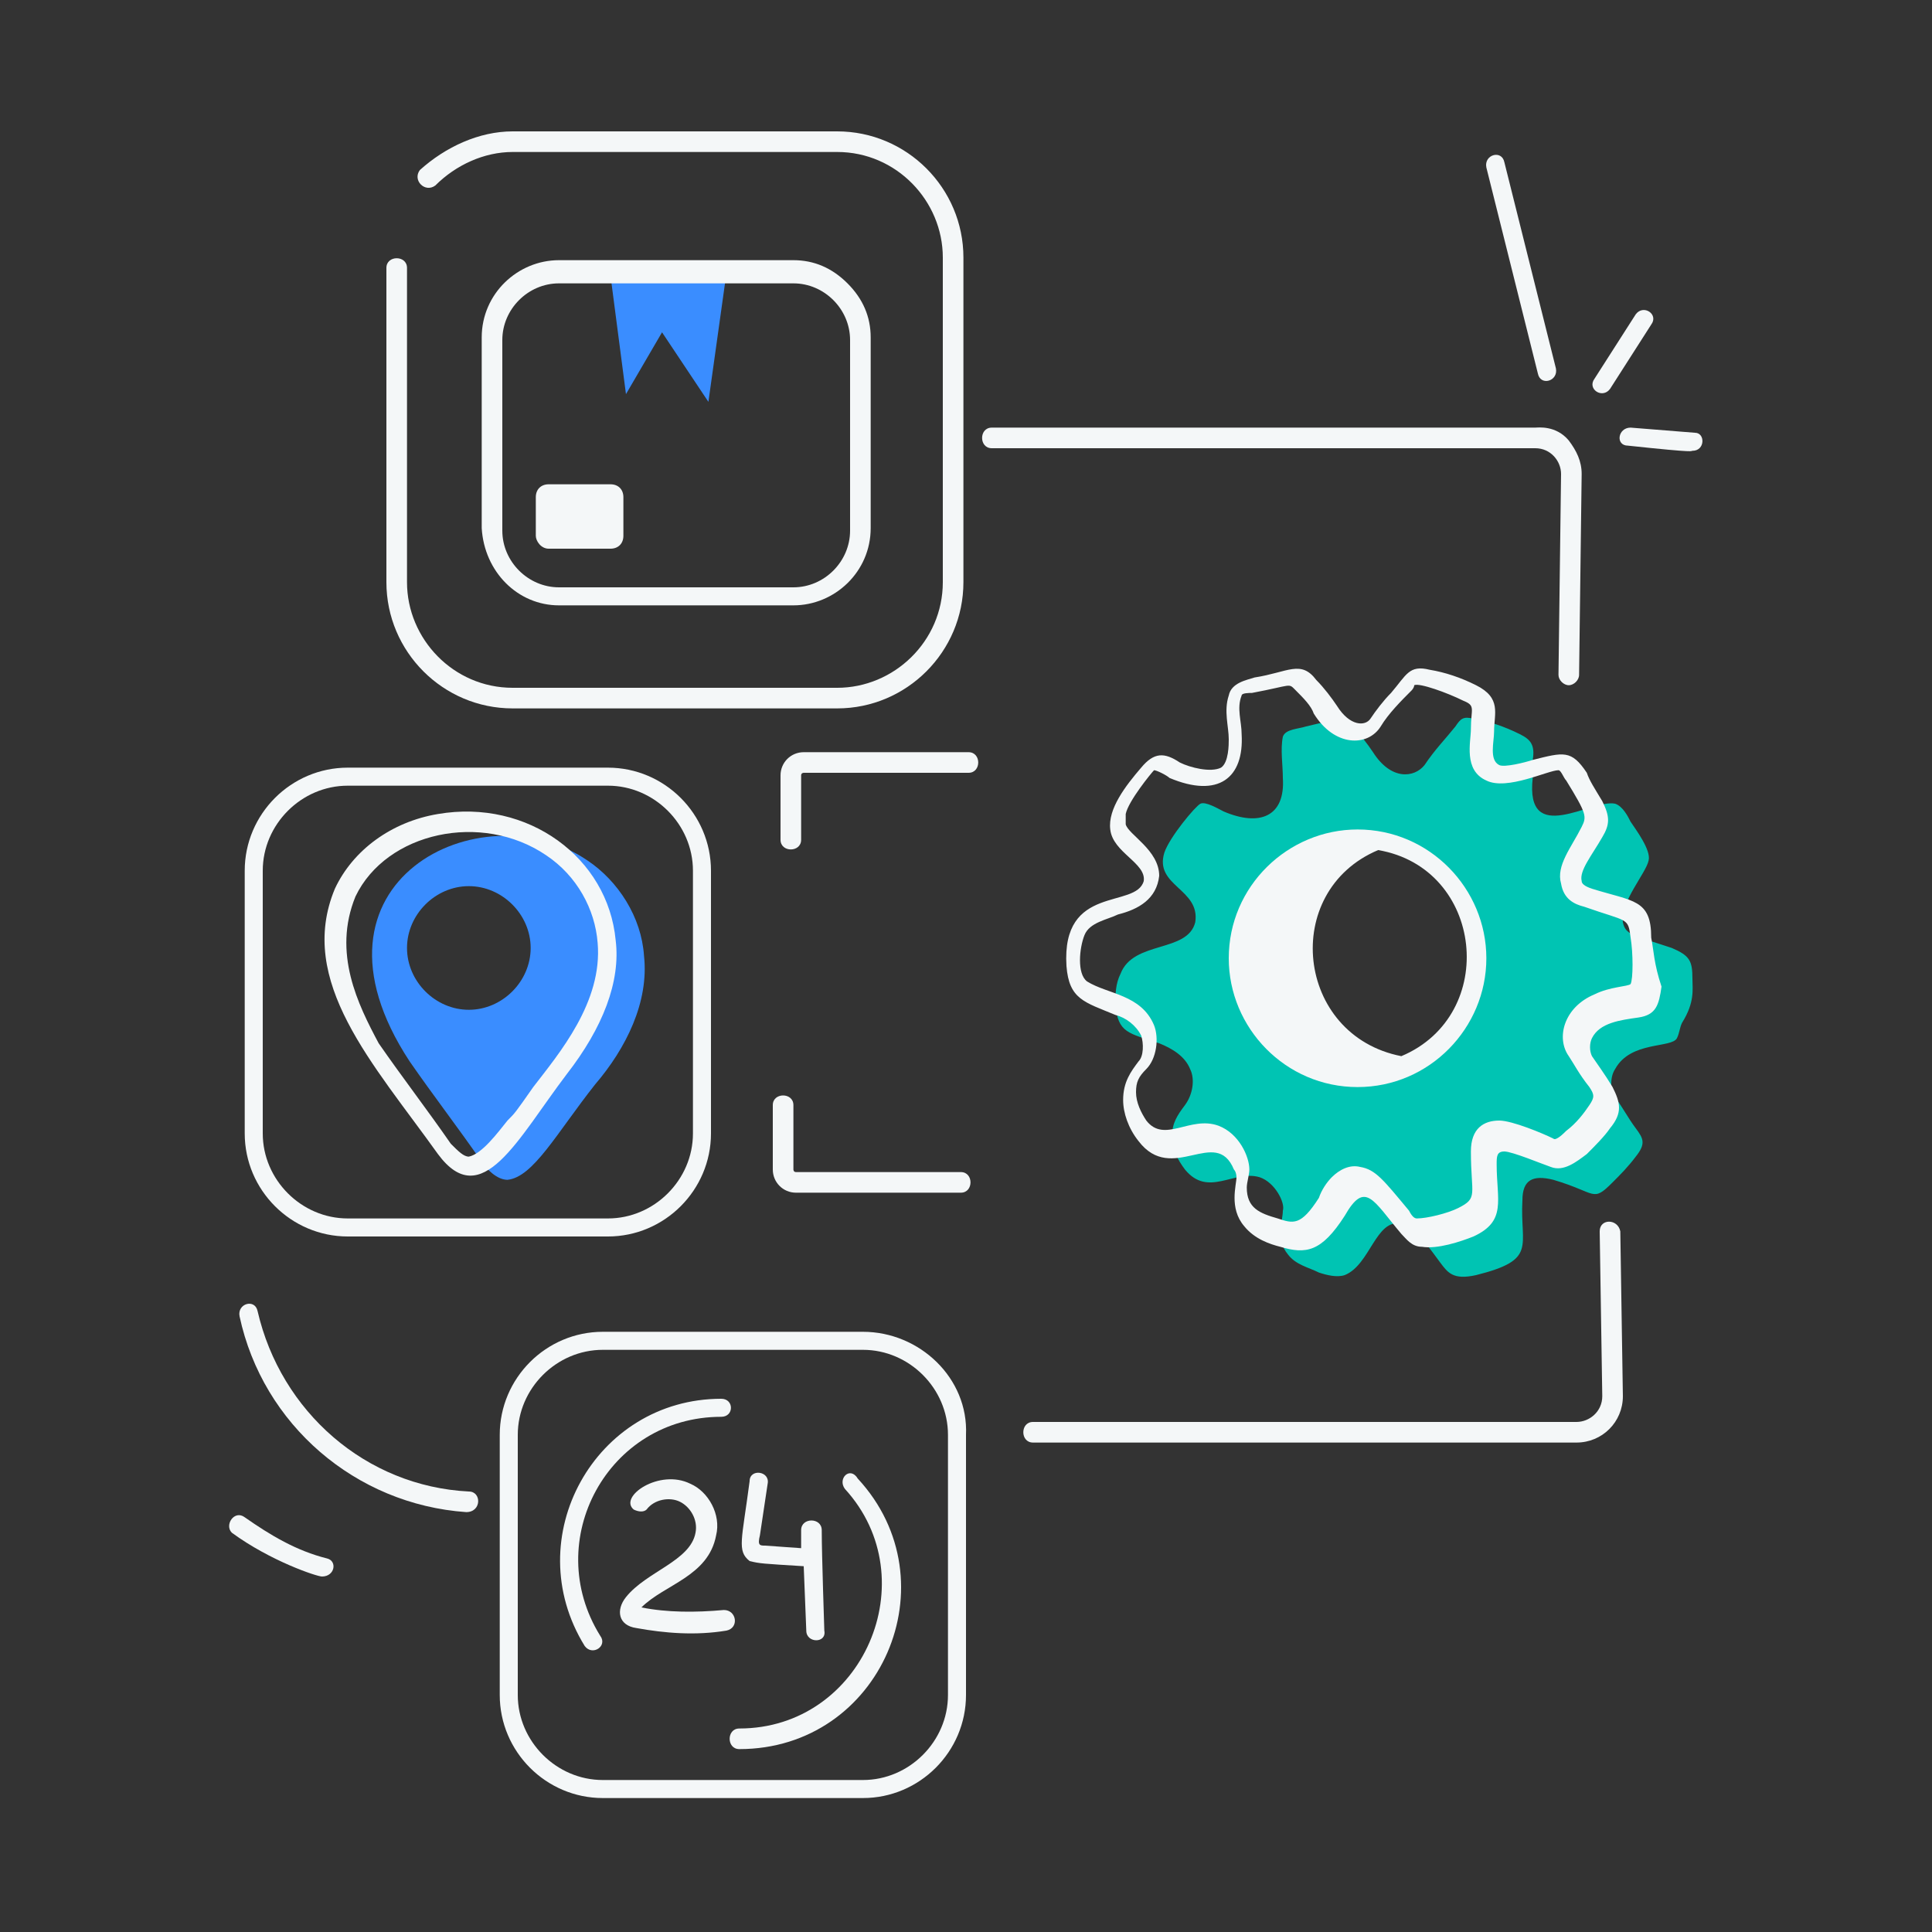
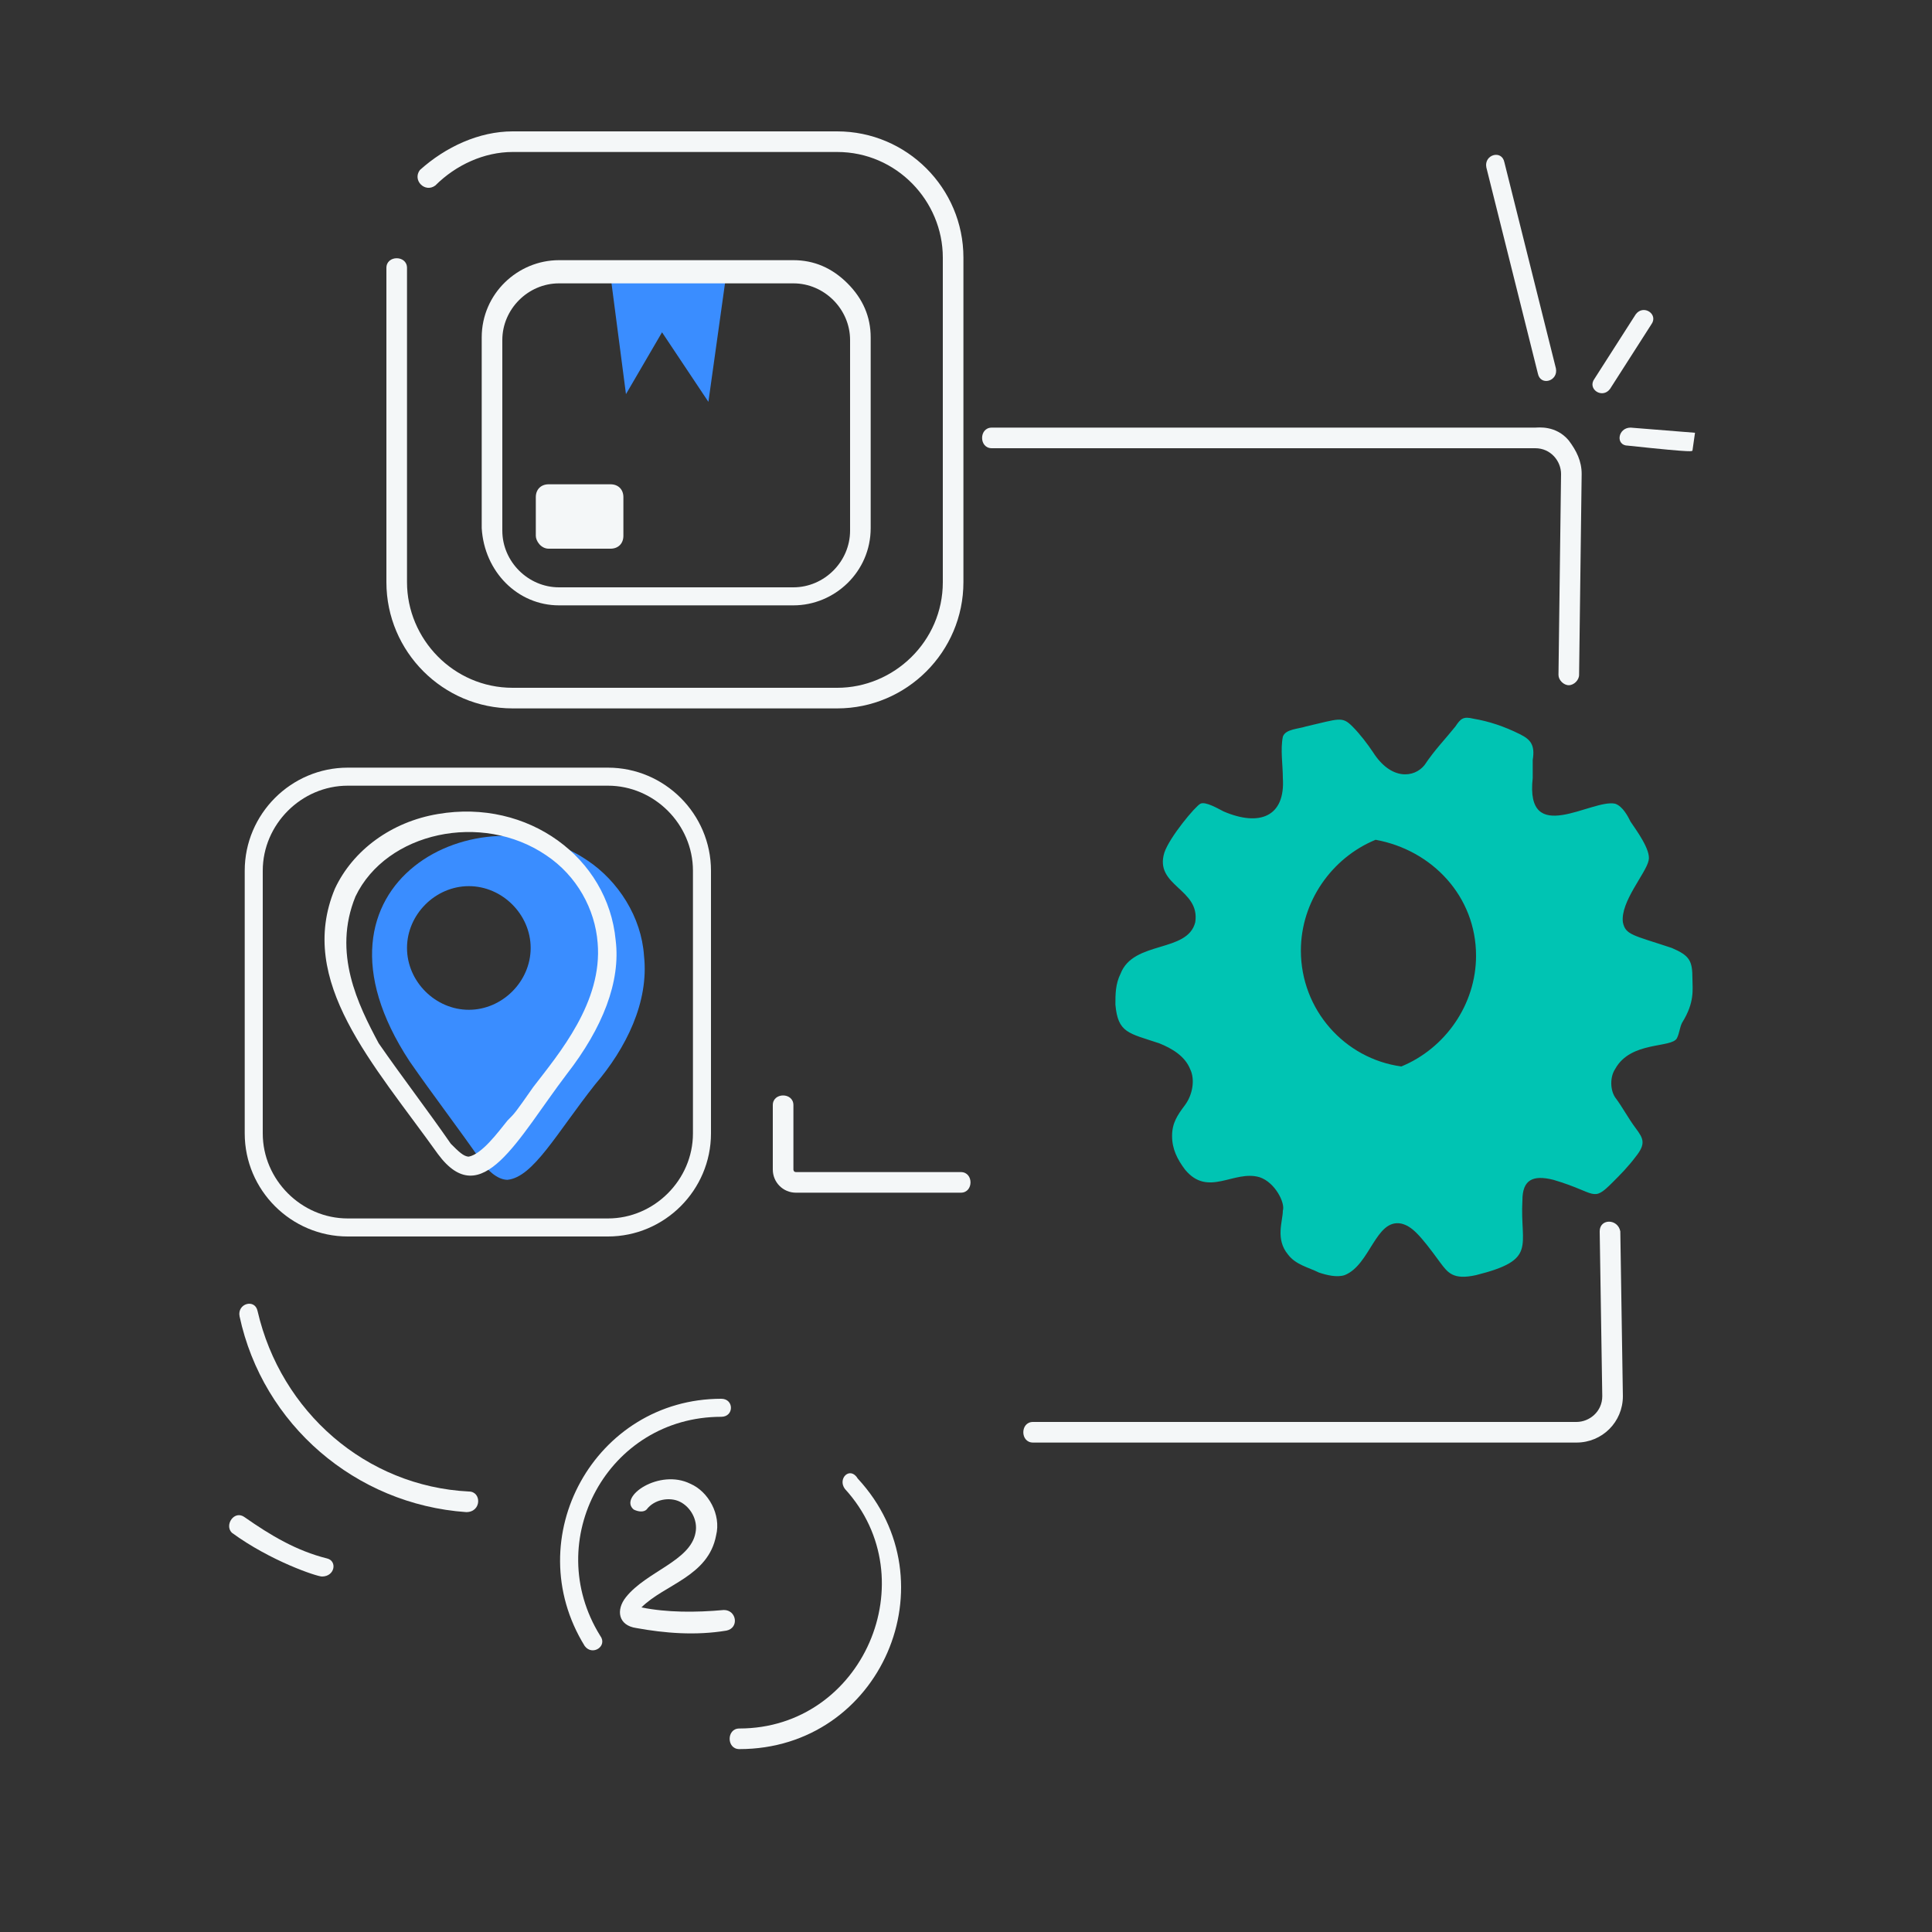
<svg xmlns="http://www.w3.org/2000/svg" version="1.1" id="Layer_1" x="0px" y="0px" viewBox="0 0 75 75" style="enable-background:new 0 0 75 75;" xml:space="preserve">
  <rect x="0" y="0" width="75" height="75" fill="#333333" stroke="none" />
  <style type="text/css">
	.st0{fill:#00C4B3;}
	.st1{fill:#3A8DFF;}
	.st2{fill:#F4F7F8;}
</style>
  <g>
    <path class="st0" d="M65.7,38c0-0.7-0.1-0.9-0.8-1.2c-1.5-0.5-1.8-0.5-1.9-1c-0.1-0.8,0.9-1.9,1-2.4c0.1-0.4-0.5-1.2-0.7-1.5   c-0.1-0.2-0.3-0.6-0.6-0.7c-0.9-0.2-3.5,1.7-3.2-1c0-0.2,0-0.5,0-0.7c0.1-0.6-0.1-0.8-0.5-1c-0.6-0.3-1.2-0.5-1.8-0.6   c-0.4-0.1-0.5,0-0.7,0.3c-0.4,0.5-0.8,0.9-1.2,1.5c-0.4,0.5-1.3,0.6-2-0.5c-0.2-0.3-0.5-0.7-0.8-1c-0.4-0.4-0.5-0.3-1.8,0   c-0.3,0.1-0.8,0.1-0.9,0.4c-0.1,0.5,0,1.1,0,1.6c0.1,1.5-0.9,1.9-2.3,1.3c-0.2-0.1-0.7-0.4-0.9-0.3c-0.2,0.1-1.2,1.3-1.4,1.9   c-0.4,1.3,1.4,1.4,1.2,2.7c-0.3,1.2-2.4,0.7-2.9,2c-0.2,0.4-0.2,0.8-0.2,1.2c0.1,1.1,0.5,1.1,1.7,1.5c0.5,0.2,1,0.5,1.2,1   c0.2,0.4,0.1,1-0.2,1.4c-0.3,0.4-0.5,0.7-0.5,1.2c0,0.5,0.2,0.9,0.5,1.3c0.9,1.1,1.9,0,2.9,0.3c0.6,0.2,1,1,0.9,1.3   c0,0.4-0.3,1.1,0.2,1.7c0.3,0.4,0.8,0.5,1.2,0.7c0.3,0.1,0.7,0.2,1,0.1c1-0.4,1.2-2.2,2.2-2c0.4,0.1,0.7,0.4,1.5,1.5   c0.3,0.4,0.5,0.7,1.4,0.5c2.4-0.6,1.7-1.1,1.8-2.9c0-0.8,0.4-1,1.2-0.8c1.7,0.5,1.5,0.9,2.3,0.1c0.3-0.3,0.6-0.6,0.9-1   c0.4-0.5,0.3-0.7,0-1.1c-0.3-0.4-0.5-0.8-0.8-1.2c-0.2-0.3-0.2-0.8,0-1.1c0.6-1.1,2.2-0.8,2.4-1.2c0.1-0.2,0.1-0.4,0.2-0.6   C65.8,38.9,65.7,38.4,65.7,38z M54.4,41.4c-2.2-0.3-3.9-2.2-3.9-4.5c0-1.9,1.2-3.6,2.9-4.3c2.2,0.4,3.9,2.2,3.9,4.5   C57.3,39,56.1,40.7,54.4,41.4z" />
  </g>
  <g>
    <path class="st1" d="M28.2,10.6l-0.7,5l-1.8-2.7l-1.4,2.4l-0.6-4.6C25.2,10.6,26.7,10.6,28.2,10.6z" />
  </g>
  <g>
    <path class="st1" d="M25,37.1c-0.1-1.5-1-2.9-2.2-3.7c-4.1-2.8-11.5,0.8-6.9,7.8c0.9,1.3,1.9,2.6,2.8,3.9c0.2,0.3,0.6,0.7,1,0.7   c1-0.1,1.9-1.8,3.4-3.7C24.3,40.7,25.2,38.9,25,37.1z M18.2,39.2c-1.3,0-2.4-1.1-2.4-2.4s1.1-2.4,2.4-2.4c1.3,0,2.4,1.1,2.4,2.4   S19.5,39.2,18.2,39.2z" />
  </g>
  <g>
-     <path class="st2" d="M64.1,36.4c0-1.5-0.7-1.4-2.3-1.9c-0.3-0.1-0.4-0.2-0.4-0.3c-0.1-0.4,0.4-1,0.8-1.7c0.3-0.5,0.3-0.8,0-1.4   c-0.3-0.5-0.5-0.8-0.6-1.1c-0.6-0.9-0.9-0.8-2.1-0.5c-0.3,0.1-1.1,0.3-1.3,0.2c-0.4-0.2-0.2-0.9-0.2-1.3c0-0.7,0.3-1.3-0.7-1.8   c-0.6-0.3-1.2-0.5-1.8-0.6c-0.8-0.2-0.9,0.2-1.5,0.9c-0.3,0.3-0.6,0.7-0.8,1c-0.2,0.3-0.8,0.3-1.3-0.5c-0.2-0.3-0.5-0.7-0.8-1   c-0.6-0.8-1.1-0.3-2.4-0.1c-0.3,0.1-0.9,0.2-1,0.7c-0.2,0.6,0,1.2,0,1.7c0,0.2,0,0.9-0.3,1.1c-0.4,0.2-1.2,0-1.6-0.2   c-0.6-0.4-1-0.4-1.5,0.2c-0.6,0.7-1.3,1.6-1.2,2.4c0.1,0.9,1.4,1.3,1.3,2c-0.3,1.1-3.2,0.1-3,3.3c0.1,1.3,0.7,1.4,1.9,1.9   c0.4,0.1,0.8,0.4,1,0.8c0.1,0.3,0.1,0.8-0.1,1c-0.3,0.4-0.6,0.8-0.6,1.5c0,0.5,0.2,1.1,0.6,1.6c1.3,1.7,3-0.6,3.7,1.1   c0.1,0.1,0.1,0.3,0.1,0.3c0,0.3-0.3,1.2,0.3,1.9c0.4,0.5,1,0.7,1.4,0.8c1,0.3,1.6,0.2,2.5-1.2c0.8-1.4,1.1-0.6,2.2,0.7   c0.2,0.2,0.4,0.5,0.8,0.5c0.6,0.1,1.5-0.2,2-0.4c1.3-0.6,0.9-1.4,0.9-2.8c0-0.3,0-0.5,0.3-0.5c0.3,0,1.5,0.5,1.8,0.6   c0.5,0.2,1-0.2,1.4-0.5c0.3-0.3,0.7-0.7,0.9-1c0.5-0.6,0.4-1,0.1-1.6c-0.3-0.5-0.6-0.9-0.8-1.2c-0.1-0.2-0.1-0.5,0-0.7   c0.3-0.6,1.1-0.7,1.8-0.8c0.7-0.1,0.8-0.5,0.9-1.2C64.2,37.4,64.2,36.9,64.1,36.4z M63.3,38.2c-0.1,0.1-0.8,0.1-1.4,0.4   c-1.2,0.5-1.5,1.7-1,2.4c0.2,0.3,0.4,0.7,0.8,1.2c0.2,0.3,0.2,0.4,0,0.7c-0.2,0.3-0.5,0.7-0.9,1c-0.1,0.1-0.4,0.4-0.5,0.3   c-0.4-0.2-1.6-0.7-2.1-0.7c-0.6,0-1.1,0.3-1.1,1.2c0,1.7,0.3,1.8-0.5,2.2c-0.4,0.2-1.2,0.4-1.6,0.4c-0.1,0-0.2-0.1-0.3-0.3   c-1-1.2-1.3-1.6-1.9-1.7c-0.4-0.1-0.8,0.1-1.1,0.4c-0.2,0.2-0.4,0.5-0.5,0.8c-0.7,1.1-1,1-1.6,0.8c-0.7-0.2-1.2-0.4-1.2-1.2   c0-0.2,0.1-0.5,0.1-0.7c0-0.5-0.4-1.4-1.2-1.7c-1.1-0.4-2.1,0.7-2.8-0.2c-0.2-0.3-0.4-0.7-0.4-1.1c0-0.4,0.1-0.6,0.4-0.9   c0.4-0.4,0.5-1.2,0.3-1.7c-0.5-1.2-1.8-1.2-2.6-1.7c-0.4-0.3-0.3-1.3-0.1-1.8c0.2-0.5,0.9-0.6,1.3-0.8c0.8-0.2,1.5-0.6,1.6-1.5   c0-1-1.2-1.6-1.3-2c0-0.1,0-0.2,0-0.4c0.1-0.5,1-1.6,1.1-1.7c0.1,0,0.5,0.2,0.6,0.3c1.9,0.8,2.9,0,2.8-1.7c0-0.5-0.2-1,0-1.5v0   c0-0.1,0.3-0.1,0.4-0.1c1.6-0.3,1.4-0.4,1.7-0.1c0.3,0.3,0.6,0.6,0.7,0.9c0.8,1.3,2.1,1.3,2.6,0.5c0.3-0.5,0.8-1,1.2-1.4   c0,0,0.1-0.1,0.1-0.2c0.2-0.1,1.3,0.3,1.9,0.6c0.5,0.2,0.3,0.3,0.3,1.1c0,0.5-0.3,1.6,0.6,2c0.8,0.4,2.4-0.4,2.8-0.4   c0.1,0,0.2,0.3,0.3,0.4c0.8,1.3,0.8,1.4,0.6,1.8c-0.4,0.8-1,1.5-0.8,2.2c0.1,0.6,0.5,0.8,0.9,0.9c1.7,0.6,1.7,0.4,1.8,1.2   C63.4,37,63.4,38,63.3,38.2z" />
-     <path class="st2" d="M52.7,32.2c-2.7,0-5,2.2-5,5c0,2.7,2.2,5,5,5c2.8,0,5-2.3,5-5c0,0,0,0,0,0C57.7,34.5,55.5,32.2,52.7,32.2z    M54.4,41c-4.1-0.8-4.7-6.4-0.9-8C57.6,33.7,58.2,39.4,54.4,41z" />
    <path class="st2" d="M19.9,27.5h12.6c2.7,0,4.9-2.2,4.9-4.9V10c0-2.7-2.2-4.9-4.9-4.9H19.9c-1.3,0-2.6,0.6-3.6,1.5   C16,7,16.5,7.5,16.9,7.2c0.8-0.8,1.9-1.3,3-1.3h12.6c2.3,0,4.1,1.9,4.1,4.1v12.6c0,2.3-1.9,4.1-4.1,4.1H19.9   c-2.3,0-4.1-1.9-4.1-4.1V10.4c0-0.5-0.8-0.5-0.8,0v12.2C15,25.3,17.2,27.5,19.9,27.5z" />
    <path class="st2" d="M13.5,48h10.1c2.2,0,4-1.8,4-4V33.8c0-2.2-1.8-4-4-4H13.5c-2.2,0-4,1.8-4,4V44C9.5,46.2,11.3,48,13.5,48z    M10.2,33.8c0-1.8,1.5-3.3,3.3-3.3h10.1c1.8,0,3.3,1.5,3.3,3.3V44c0,1.8-1.5,3.3-3.3,3.3H13.5c-1.8,0-3.3-1.5-3.3-3.3V33.8z" />
-     <path class="st2" d="M33.5,51.7H23.4c-2.2,0-4,1.8-4,4v10.1c0,2.2,1.8,4,4,4h10.1c2.2,0,4-1.8,4-4V55.7   C37.6,53.5,35.7,51.7,33.5,51.7z M36.8,65.8c0,1.8-1.5,3.3-3.3,3.3H23.4c-1.8,0-3.3-1.5-3.3-3.3V55.7c0-1.8,1.5-3.3,3.3-3.3h10.1   c1.8,0,3.3,1.5,3.3,3.3V65.8z" />
    <path class="st2" d="M59.6,17.4c0.6,0,1,0.5,1,1l-0.1,7.8c0,0.2,0.2,0.4,0.4,0.4h0c0.2,0,0.4-0.2,0.4-0.4l0.1-7.8   c0-0.5-0.2-0.9-0.5-1.3c-0.5-0.6-1.2-0.5-1.3-0.5l-21.1,0c-0.5,0-0.5,0.8,0,0.8C51.9,17.4,46.8,17.4,59.6,17.4   C59.6,17.4,59.6,17.4,59.6,17.4z" />
-     <path class="st2" d="M37.6,29.2h-6.4c-0.5,0-0.9,0.4-0.9,0.9v2.5c0,0.5,0.8,0.5,0.8,0v-2.5c0-0.1,0.1-0.1,0.1-0.1h6.4   C38.1,30,38.1,29.2,37.6,29.2z" />
    <path class="st2" d="M37.3,45.5h-6.4c-0.1,0-0.1-0.1-0.1-0.1v-2.5c0-0.5-0.8-0.5-0.8,0v2.5c0,0.5,0.4,0.9,0.9,0.9h6.4   C37.8,46.3,37.8,45.5,37.3,45.5z" />
    <path class="st2" d="M62.1,47.8l0.1,6.4c0,0.6-0.5,1-1,1c-3.1,0-15.7,0-21.1,0c-0.5,0-0.5,0.8,0,0.8c0.7,0,21.3,0,21.1,0   c1,0,1.8-0.8,1.8-1.8l-0.1-6.4C62.8,47.3,62.1,47.3,62.1,47.8z" />
    <path class="st2" d="M59.7,14.5c0.1,0.5,0.8,0.3,0.7-0.2l-2-8c-0.1-0.5-0.8-0.3-0.7,0.2L59.7,14.5z" />
    <path class="st2" d="M62.5,15.1l1.6-2.5c0.3-0.4-0.3-0.8-0.6-0.4l-1.6,2.5C61.6,15.1,62.2,15.5,62.5,15.1z" />
-     <path class="st2" d="M65.8,16.8l-2.5-0.2c-0.5,0-0.6,0.7-0.1,0.7c2.8,0.3,2.4,0.2,2.5,0.2C66.2,17.5,66.2,16.8,65.8,16.8z" />
+     <path class="st2" d="M65.8,16.8l-2.5-0.2c-0.5,0-0.6,0.7-0.1,0.7c2.8,0.3,2.4,0.2,2.5,0.2z" />
    <path class="st2" d="M28.1,62.5c-1.1,0.1-2.2,0.1-3.2-0.1c0.9-0.9,2.6-1.2,2.9-2.8c0.2-0.8-0.3-1.7-1-2c-1.2-0.6-2.8,0.5-2.2,1   c0.2,0.1,0.4,0.1,0.5,0c0.3-0.4,0.9-0.5,1.3-0.3s0.7,0.7,0.6,1.2c-0.2,1.1-1.9,1.5-2.7,2.5c-0.4,0.5-0.3,1.1,0.4,1.2   c1.1,0.2,2.3,0.3,3.5,0.1C28.7,63.2,28.6,62.5,28.1,62.5z" />
-     <path class="st2" d="M31.2,60.8l0.1,2.5c0,0.5,0.8,0.5,0.7,0c0-0.1-0.1-2.9-0.1-3.9c0-0.5-0.8-0.5-0.8,0l0,0.7l-1.4-0.1   c-0.2,0-0.3,0-0.2-0.4l0.3-2c0.1-0.5-0.7-0.6-0.7-0.1c-0.3,2.3-0.5,2.7,0,3.1C29.5,60.7,29.6,60.7,31.2,60.8z" />
    <path class="st2" d="M21.7,23.5L21.7,23.5l9.1,0c1.6,0,3-1.3,3-3l0-7.4c0-0.8-0.3-1.5-0.9-2.1c-0.6-0.6-1.3-0.9-2.1-0.9   c0,0,0,0,0,0l-9.1,0c-1.6,0-3,1.3-3,3l0,7.4C18.8,22.2,20.1,23.5,21.7,23.5z M19.5,13.2c0-1.2,1-2.2,2.2-2.2l9.1,0h0   c1.2,0,2.2,1,2.2,2.2l0,7.4c0,1.2-1,2.2-2.2,2.2c-5.4,0-3.8,0-9.1,0c-1.2,0-2.2-1-2.2-2.2L19.5,13.2z" />
    <path class="st2" d="M21.3,21.3l2.4,0c0.3,0,0.5-0.2,0.5-0.5l0-1.5c0-0.3-0.2-0.5-0.5-0.5l-2.4,0c-0.3,0-0.5,0.2-0.5,0.5l0,1.5   C20.8,21,21,21.3,21.3,21.3z" />
    <path class="st2" d="M17,44.8c1.7,2.3,3.1-0.6,5-3.1c1.4-1.8,2.1-3.6,1.9-5.2c-0.3-3.2-3.4-5.5-6.9-4.9c-1.8,0.3-3.3,1.4-4,2.9   C11.5,38.1,14.5,41.3,17,44.8z M13.8,34.8c1.2-2.5,4.9-3.3,7.4-1.6c1.2,0.8,1.9,2.1,2,3.4c0.2,2.3-1.5,4.3-2.5,5.6   c-0.7,1-0.7,1-1,1.3c-0.4,0.5-1,1.3-1.5,1.4c-0.2,0-0.4-0.2-0.7-0.5c-0.9-1.3-1.9-2.6-2.8-3.9c0,0,0,0,0,0   C13.9,39,12.9,37,13.8,34.8z" />
    <path class="st2" d="M32.8,57.8c3.2,3.5,0.7,9.3-4.1,9.3c-0.5,0-0.5,0.8,0,0.8c5.5,0,8.3-6.5,4.6-10.5C33,56.9,32.5,57.4,32.8,57.8   z" />
    <path class="st2" d="M28,54.3c-4.9,0-7.9,5.4-5.3,9.6c0.3,0.4,0.9,0,0.6-0.4C21,59.8,23.6,55,28,55C28.5,55,28.5,54.3,28,54.3z" />
    <path class="st2" d="M18.2,57.9c-4-0.2-7.3-3.1-8.2-7c-0.1-0.5-0.8-0.3-0.7,0.2c0.9,4.2,4.5,7.3,8.8,7.6c0,0,0,0,0,0   C18.7,58.7,18.7,57.9,18.2,57.9z" />
    <path class="st2" d="M12.7,60.5c-1.2-0.3-2.2-0.9-3.2-1.6c-0.4-0.3-0.8,0.3-0.5,0.6c1.5,1.1,3.3,1.7,3.5,1.7   C13,61.2,13.1,60.6,12.7,60.5z" />
  </g>
</svg>